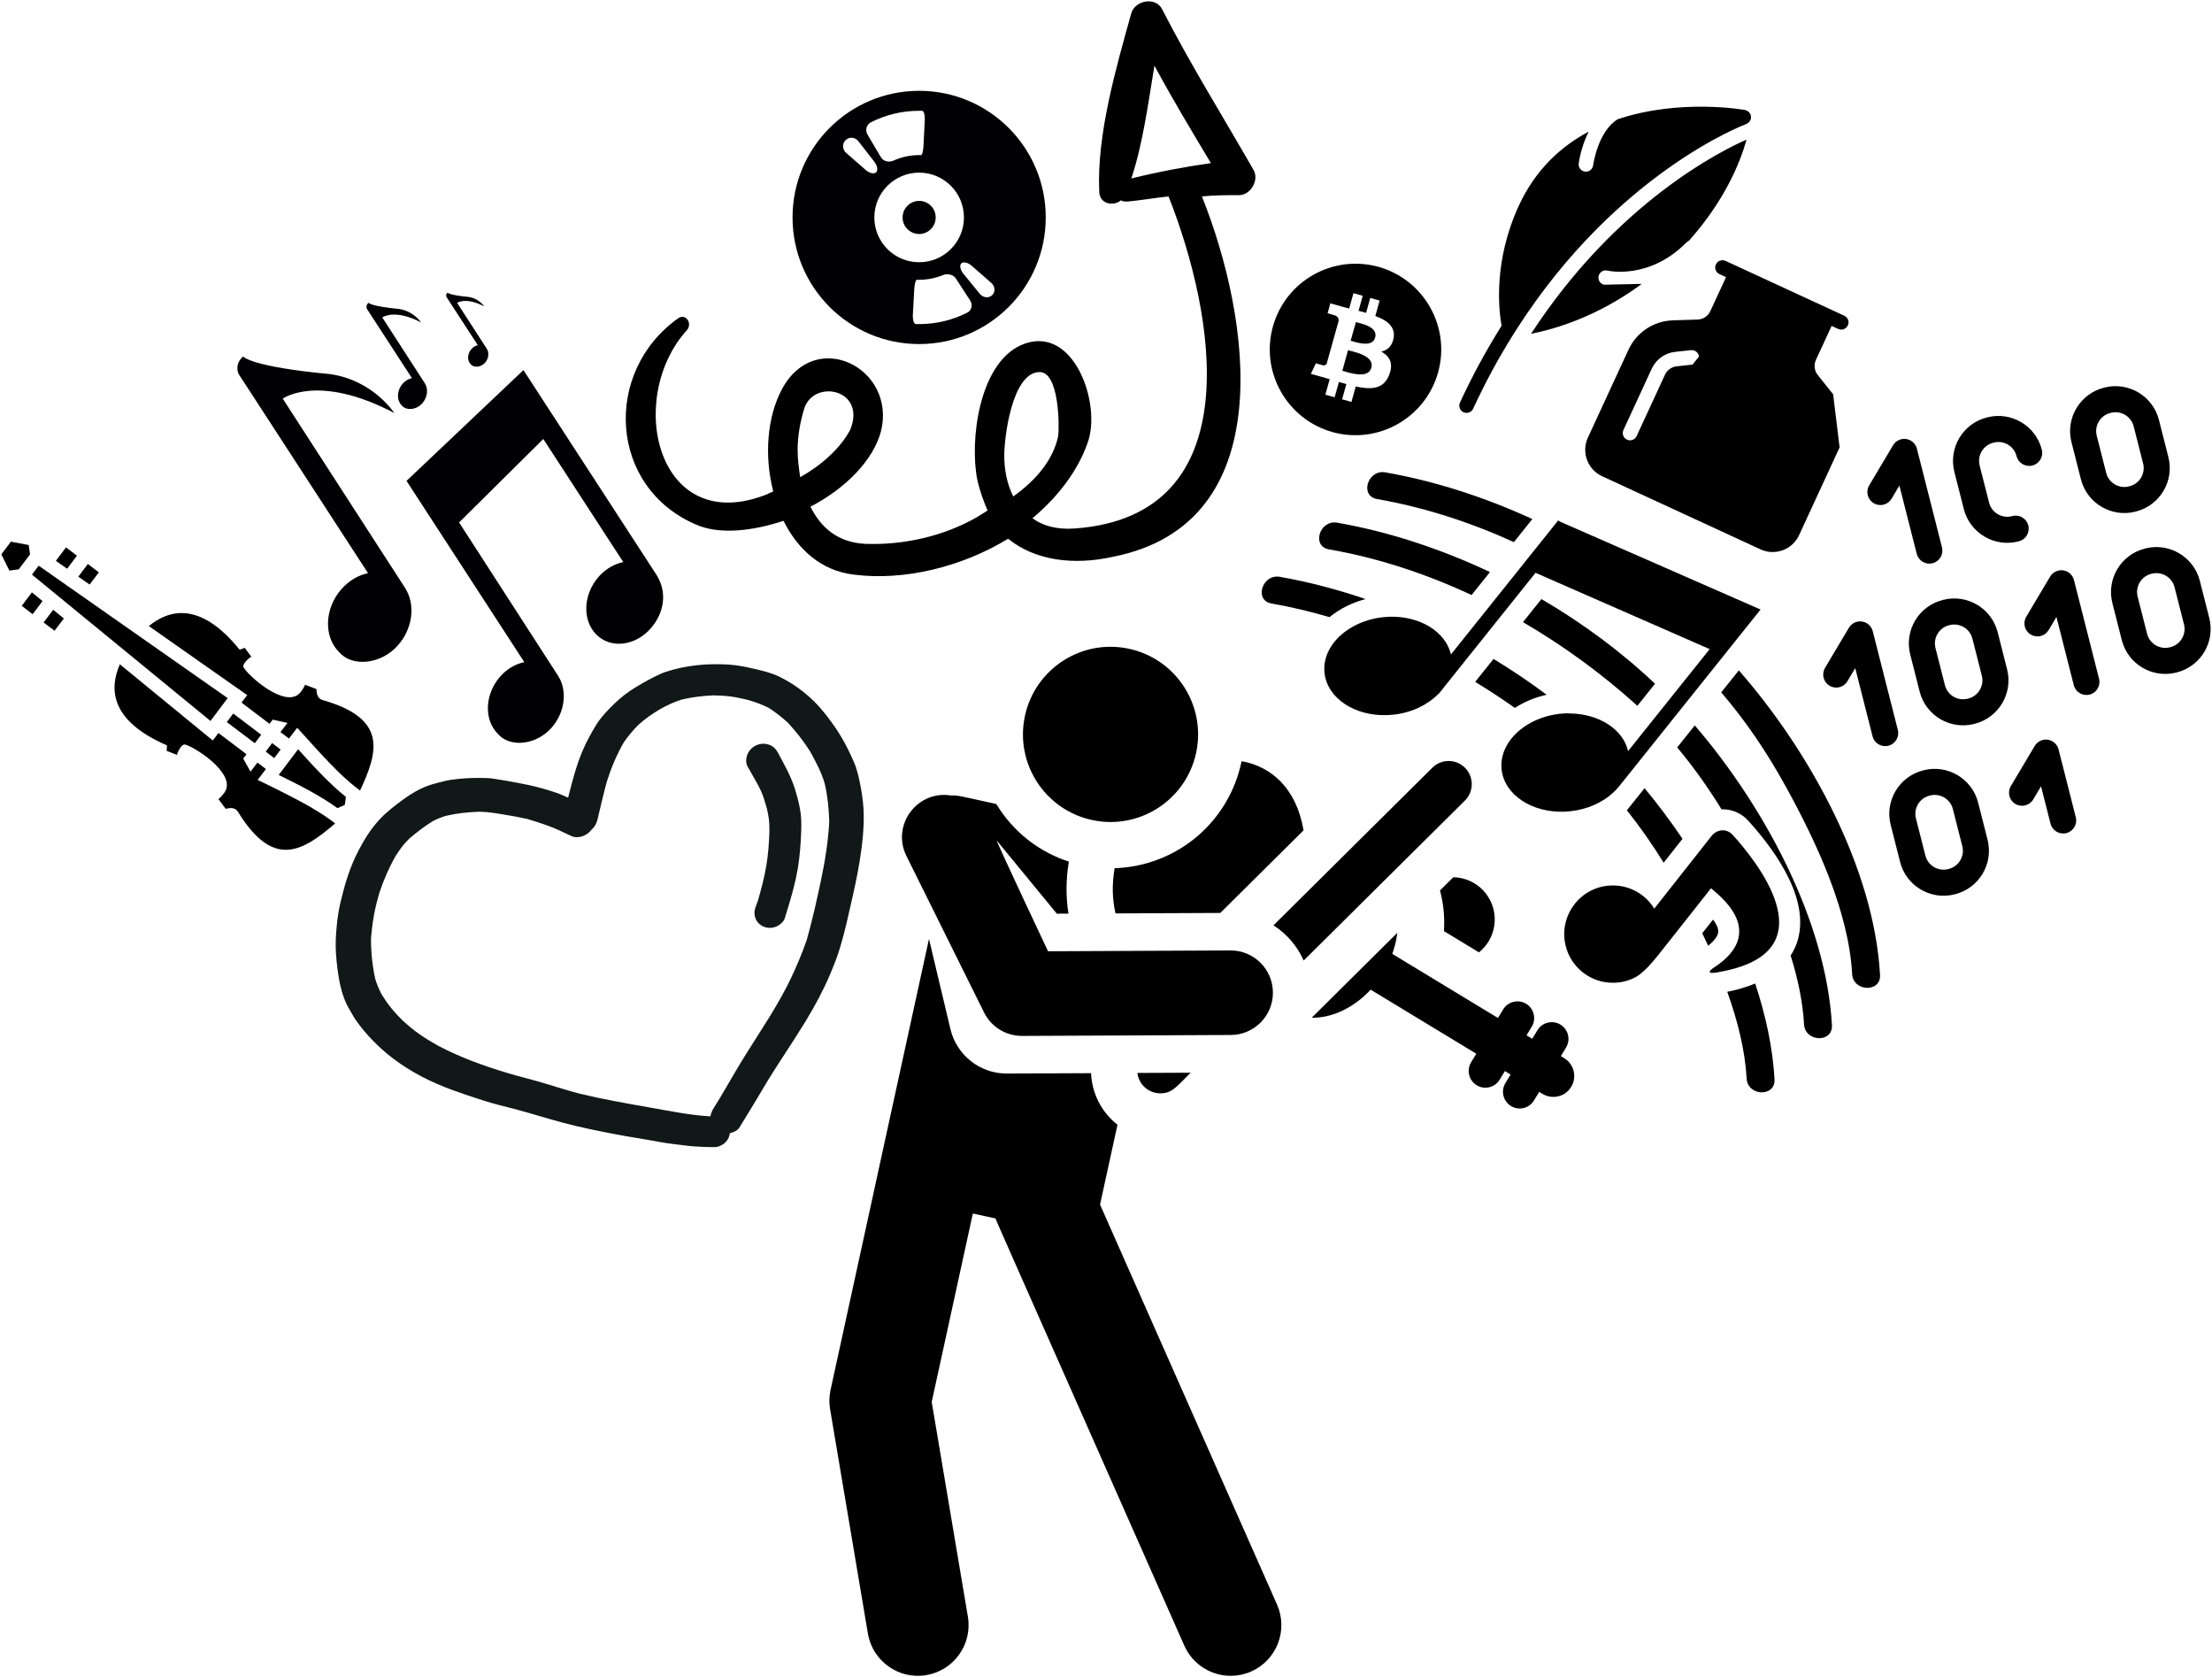
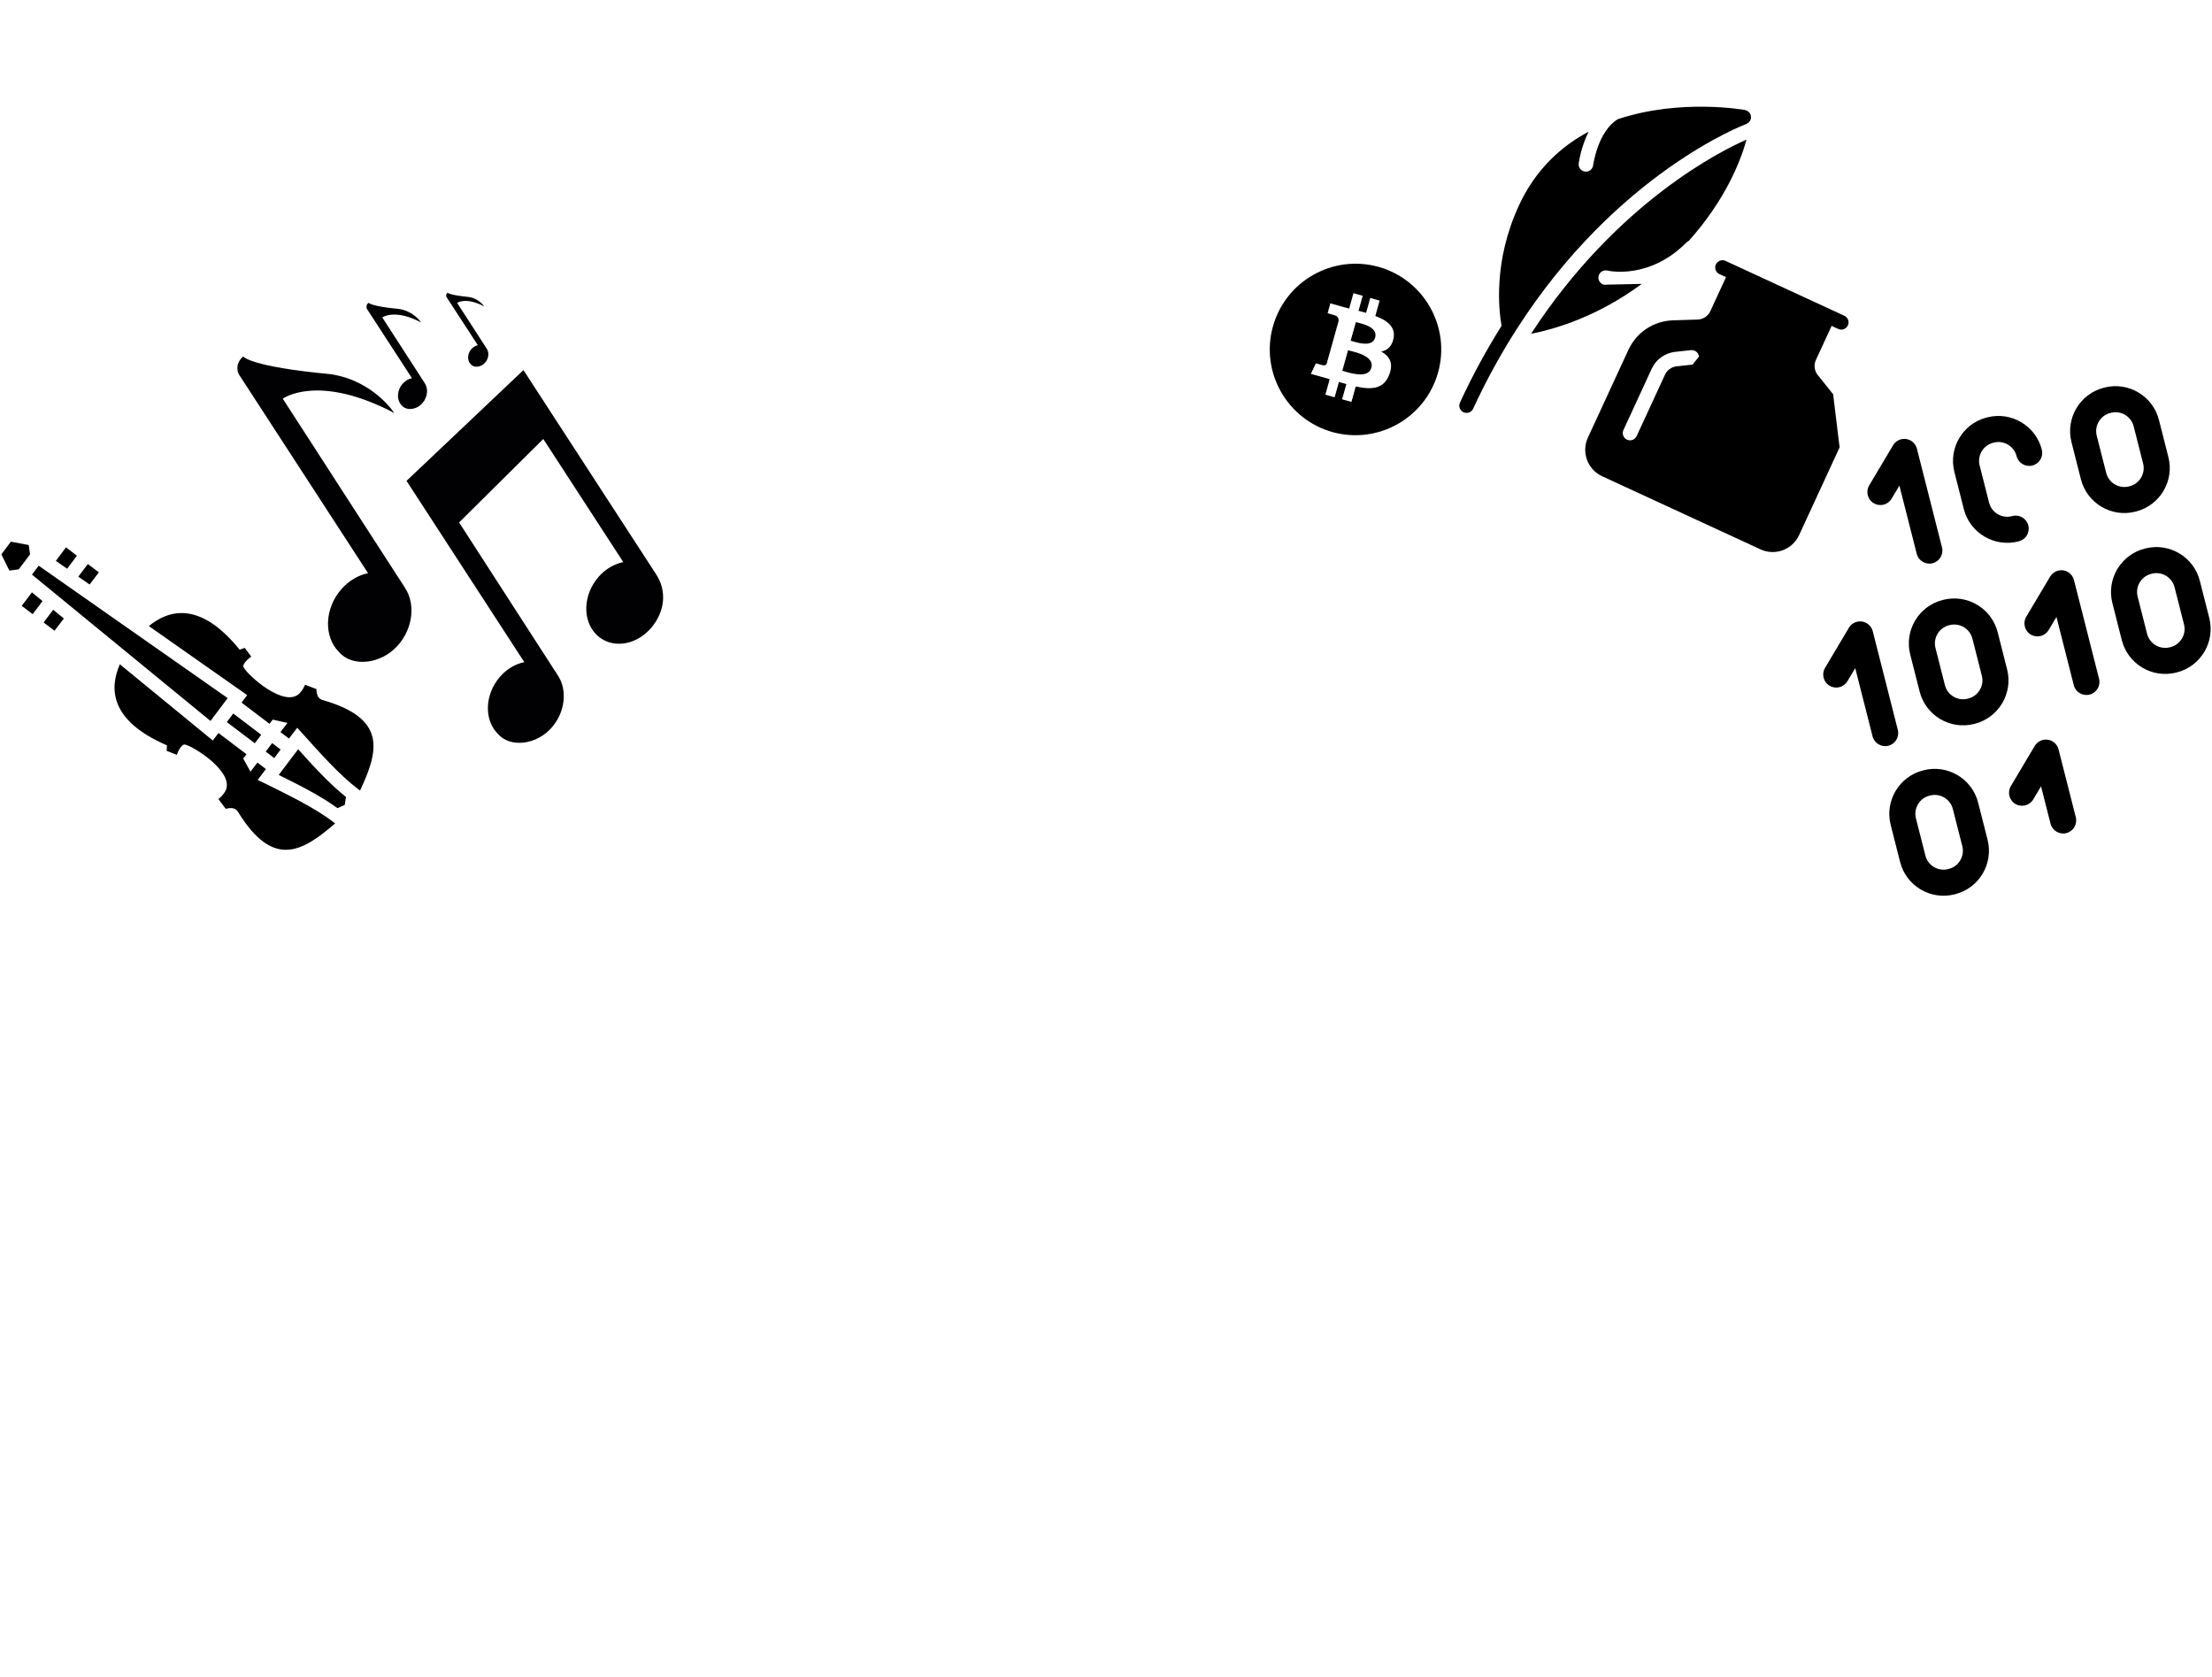
<svg xmlns="http://www.w3.org/2000/svg" viewBox="0 0 1651.13 1251.69" data-guides="{&quot;vertical&quot;:[],&quot;horizontal&quot;:[]}">
  <defs />
  <path fill="rgb(0, 0, 0)" stroke="none" fill-opacity="1" stroke-width="1" stroke-opacity="1" title="Path 1" d="M1476.559 598.988C1478.909 608.233 1481.259 617.477 1483.609 626.722C1488.149 644.579 1477.303 662.803 1459.433 667.345C1459.278 667.385 1459.124 667.424 1458.969 667.463C1441.099 672.006 1422.867 661.174 1418.328 643.316C1415.978 634.072 1413.628 624.827 1411.278 615.582C1406.739 597.725 1417.584 579.502 1435.454 574.959C1435.609 574.92 1435.764 574.88 1435.918 574.841C1453.79 570.298 1472.021 581.131 1476.559 598.988ZM1457.701 603.782C1455.803 596.316 1448.181 591.788 1440.71 593.687C1440.555 593.726 1440.401 593.765 1440.246 593.805C1432.775 595.704 1428.241 603.322 1430.139 610.788C1432.489 620.033 1434.839 629.278 1437.189 638.523C1439.087 645.989 1446.709 650.517 1454.18 648.618C1454.334 648.579 1454.489 648.539 1454.644 648.5C1462.115 646.601 1466.649 638.983 1464.751 631.517C1462.401 622.272 1460.051 613.027 1457.701 603.782ZM1611.52 313.382C1613.87 322.626 1616.22 331.871 1618.57 341.115C1623.109 358.973 1612.264 377.196 1594.393 381.739C1594.239 381.778 1594.084 381.818 1593.929 381.857C1576.059 386.4 1557.828 375.567 1553.288 357.71C1550.938 348.465 1548.588 339.221 1546.238 329.976C1541.699 312.119 1552.544 293.895 1570.415 289.353C1570.569 289.313 1570.724 289.274 1570.879 289.235C1588.749 284.692 1606.98 295.524 1611.52 313.382ZM1592.66 318.176C1590.762 310.71 1583.14 306.182 1575.669 308.081C1575.515 308.12 1575.36 308.159 1575.205 308.199C1567.734 310.098 1563.2 317.716 1565.098 325.182C1567.448 334.427 1569.798 343.672 1572.149 352.917C1574.046 360.383 1581.668 364.911 1589.139 363.012C1589.294 362.973 1589.448 362.933 1589.603 362.894C1597.074 360.995 1601.608 353.377 1599.71 345.911C1597.36 336.666 1595.01 327.421 1592.66 318.176ZM1524.11 335.601C1525.432 340.805 1522.283 346.098 1517.075 347.421C1511.867 348.745 1506.573 345.599 1505.25 340.395C1503.352 332.93 1495.73 328.401 1488.259 330.3C1488.105 330.34 1487.95 330.379 1487.795 330.418C1480.324 332.317 1475.79 339.936 1477.688 347.401C1480.038 356.646 1482.388 365.891 1484.738 375.135C1486.636 382.601 1494.258 387.13 1501.729 385.231C1501.883 385.191 1502.038 385.152 1502.193 385.113C1507.4 383.789 1512.695 386.935 1514.018 392.139C1515.341 397.343 1512.191 402.635 1506.983 403.959C1506.829 403.998 1506.674 404.037 1506.519 404.077C1488.649 408.619 1470.418 397.787 1465.878 379.93C1463.528 370.685 1461.178 361.44 1458.828 352.196C1454.289 334.338 1465.134 316.115 1483.005 311.572C1483.159 311.533 1483.314 311.494 1483.469 311.454C1501.34 306.911 1519.572 317.743 1524.11 335.601ZM1642.042 433.455C1644.392 442.7 1646.742 451.945 1649.092 461.189C1653.632 479.047 1642.786 497.27 1624.916 501.813C1624.761 501.852 1624.607 501.891 1624.452 501.931C1606.582 506.473 1588.351 495.641 1583.811 477.784C1581.461 468.539 1579.111 459.295 1576.761 450.05C1572.222 432.192 1583.067 413.969 1600.938 409.426C1601.092 409.387 1601.247 409.348 1601.401 409.308C1619.272 404.766 1637.503 415.599 1642.042 433.455ZM1623.183 438.251C1621.285 430.785 1613.663 426.257 1606.192 428.156C1606.038 428.195 1605.883 428.234 1605.728 428.274C1598.257 430.173 1593.724 437.791 1595.621 445.257C1597.971 454.502 1600.321 463.746 1602.671 472.991C1604.569 480.457 1612.191 484.985 1619.662 483.086C1619.816 483.046 1619.971 483.007 1620.126 482.968C1627.597 481.069 1632.131 473.45 1630.233 465.985C1627.883 456.74 1625.533 447.495 1623.183 438.251ZM1474.017 540.173C1473.862 540.212 1473.707 540.251 1473.553 540.291C1455.683 544.833 1437.451 534.001 1432.912 516.144C1430.562 506.899 1428.212 497.654 1425.862 488.41C1421.323 470.552 1432.168 452.329 1450.038 447.786C1450.193 447.747 1450.348 447.708 1450.502 447.668C1468.372 443.126 1486.604 453.958 1491.143 471.815C1493.493 481.06 1495.843 490.305 1498.193 499.549C1502.733 517.407 1491.887 535.63 1474.017 540.173ZM1472.283 476.609C1470.386 469.144 1462.764 464.615 1455.293 466.514C1455.138 466.554 1454.984 466.593 1454.829 466.632C1447.358 468.531 1442.824 476.15 1444.722 483.616C1447.072 492.86 1449.422 502.105 1451.772 511.35C1453.669 518.815 1461.291 523.344 1468.762 521.444C1468.917 521.405 1469.072 521.366 1469.226 521.327C1476.697 519.428 1481.231 511.809 1479.333 504.343C1476.983 495.099 1474.633 485.854 1472.283 476.609ZM1536.592 559.282C1540.882 576.161 1545.173 593.04 1549.464 609.919C1550.787 615.123 1547.637 620.415 1542.429 621.739C1537.221 623.063 1531.927 619.917 1530.604 614.713C1528.241 605.417 1525.878 596.121 1523.515 586.824C1521.576 590.082 1519.637 593.34 1517.699 596.597C1514.953 601.213 1508.982 602.731 1504.363 599.987C1499.746 597.245 1498.229 591.278 1500.976 586.662C1506.918 576.678 1512.859 566.694 1518.801 556.711C1520.813 553.33 1524.665 551.494 1528.557 552.056C1532.453 552.619 1535.623 555.47 1536.592 559.282ZM1548.098 432.89C1554.339 457.443 1560.58 481.997 1566.822 506.55C1568.145 511.754 1564.995 517.046 1559.787 518.37C1554.58 519.694 1549.285 516.548 1547.962 511.344C1543.648 494.374 1539.334 477.403 1535.021 460.433C1533.082 463.691 1531.143 466.948 1529.204 470.206C1526.458 474.822 1520.487 476.339 1515.869 473.596C1511.251 470.853 1509.735 464.886 1512.482 460.27C1518.423 450.287 1524.365 440.303 1530.306 430.32C1532.318 426.939 1536.171 425.102 1540.063 425.664C1543.958 426.227 1547.129 429.079 1548.098 432.89ZM1398.636 375.564C1394.018 372.821 1392.501 366.854 1395.248 362.238C1401.19 352.255 1407.131 342.271 1413.073 332.288C1415.085 328.907 1418.937 327.07 1422.83 327.632C1426.725 328.195 1429.895 331.046 1430.864 334.858C1437.105 359.411 1443.347 383.965 1449.588 408.518C1450.911 413.722 1447.761 419.014 1442.554 420.338C1437.346 421.662 1432.051 418.516 1430.728 413.312C1426.415 396.342 1422.101 379.371 1417.787 362.401C1415.848 365.659 1413.909 368.916 1411.971 372.174C1409.225 376.79 1403.254 378.308 1398.636 375.564ZM1384.82 498.614C1382.881 501.872 1380.943 505.129 1379.004 508.387C1376.258 513.003 1370.287 514.52 1365.669 511.777C1361.051 509.034 1359.534 503.067 1362.281 498.451C1368.223 488.467 1374.165 478.484 1380.106 468.5C1382.118 465.12 1385.97 463.283 1389.863 463.845C1393.758 464.408 1396.928 467.259 1397.897 471.071C1404.139 495.624 1410.38 520.178 1416.621 544.731C1417.944 549.935 1414.795 555.227 1409.587 556.551C1404.379 557.875 1399.084 554.729 1397.762 549.525C1393.448 532.554 1389.134 515.584 1384.82 498.614Z" id="tSvg76c5feaea4" style="" />
  <path fill="#000000" stroke="none" fill-opacity="1" stroke-width="1" stroke-opacity="1" id="tSvg1435c01a13a" title="Path 10" d="M1023.629 274.506C1021.232 283.168 1006.735 278.047 1001.972 276.716C1003.392 271.604 1004.811 266.492 1006.231 261.38C1010.994 262.711 1026.116 265.446 1023.629 274.506ZM1012.084 240.402C1010.784 245.037 1009.484 249.672 1008.184 254.307C1012.154 255.376 1024.271 259.791 1026.486 251.925C1028.71 243.739 1016.054 241.472 1012.084 240.402ZM1073.447 277.95C1063.958 311.959 1028.698 331.892 994.642 322.474C960.667 312.977 940.676 277.682 950.164 243.673C959.655 209.584 994.912 189.731 1028.969 199.149C1062.944 208.646 1082.935 243.941 1073.447 277.95ZM990.531 270.959C990.188 271.83 989.273 273.086 987.288 272.551C986.969 272.543 982.208 271.131 982.208 271.131C980.963 273.766 979.718 276.401 978.472 279.036C981.489 279.865 984.506 280.695 987.523 281.525C989.268 282.053 990.856 282.497 992.521 283.023C991.456 286.864 990.391 290.704 989.326 294.545C991.628 295.195 993.93 295.845 996.232 296.495C997.296 292.681 998.36 288.867 999.424 285.053C1001.327 285.666 1003.155 286.116 1004.98 286.646C1003.916 290.434 1002.853 294.221 1001.79 298.009C1004.118 298.659 1006.447 299.31 1008.775 299.961C1009.84 296.12 1010.905 292.28 1011.97 288.439C1023.898 291.007 1032.953 290.374 1037.007 279.596C1040.283 270.958 1037.224 265.83 1030.999 262.377C1035.584 261.462 1039.104 258.515 1040.234 252.301C1041.744 243.856 1035.397 239.038 1026.606 235.835C1027.671 231.994 1028.736 228.154 1029.801 224.313C1027.472 223.662 1025.144 223.011 1022.815 222.361C1021.781 226.069 1020.746 229.777 1019.712 233.485C1017.886 232.955 1015.979 232.502 1014.074 231.97C1015.109 228.235 1016.145 224.5 1017.18 220.765C1014.878 220.115 1012.576 219.465 1010.274 218.815C1009.21 222.629 1008.146 226.443 1007.082 230.257C1005.572 229.896 1004.064 229.454 1002.634 229.095C999.433 228.18 996.232 227.265 993.031 226.35C992.35 228.84 991.668 231.33 990.987 233.82C990.987 233.82 996.07 235.16 996.067 235.24C998.845 236.037 999.274 237.89 999.233 239.41C996.307 249.872 993.381 260.334 990.456 270.796C990.481 270.85 990.506 270.904 990.531 270.959Z" style="" />
  <path fill="rgb(0, 0, 0)" stroke="none" fill-opacity="1" stroke-width="1" stroke-opacity="1" fill-rule="evenodd" id="tSvge67bc4b8a9" title="Path 15" d="M1306.334 90.072C1306.164 90.376 1305.961 90.635 1305.733 90.895C1305.508 91.162 1305.286 91.411 1305.004 91.634C1304.719 91.861 1304.416 92.026 1304.089 92.192C1303.886 92.295 1303.735 92.465 1303.512 92.547C1302.41 92.941 1207.078 128.73 1132.231 245.452C1131.086 247.258 1129.941 249.065 1128.796 250.872C1118.55 267.332 1108.721 285.306 1099.629 305.001C1098.373 307.721 1095.147 308.91 1092.427 307.654C1089.703 306.397 1088.52 303.172 1089.776 300.452C1099.465 279.467 1109.96 260.449 1120.839 243.151C1118.716 231.322 1114.588 194.931 1133.768 153.388C1146.123 126.627 1165.055 109.335 1185.835 98.252C1180.079 109.684 1178.52 121.164 1178.417 121.996C1178.106 124.404 1179.431 126.648 1181.524 127.615C1182.012 127.84 1182.549 127.998 1183.112 128.072C1186.083 128.446 1188.805 126.343 1189.184 123.374C1189.216 123.096 1192.613 98.082 1207.556 88.978C1254.162 73.386 1301.909 81.962 1302.683 82.11C1302.893 82.147 1303.06 82.278 1303.261 82.347C1303.629 82.457 1303.977 82.582 1304.309 82.771C1304.612 82.941 1304.864 83.147 1305.123 83.362C1305.39 83.587 1305.637 83.815 1305.857 84.09C1306.092 84.383 1306.265 84.708 1306.433 85.043C1306.534 85.239 1306.694 85.384 1306.768 85.598C1306.808 85.706 1306.785 85.821 1306.815 85.936C1306.921 86.29 1306.951 86.651 1306.98 87.029C1307.006 87.388 1307.038 87.731 1306.996 88.082C1306.98 88.207 1307.023 88.322 1306.997 88.442C1306.956 88.674 1306.818 88.843 1306.747 89.061C1306.747 89.061 1306.334 90.072 1306.334 90.072ZM1225.483 211.877C1192.61 236.207 1160.999 245.559 1142.847 249.11C1207.113 150.35 1286.25 111.776 1303.708 104.199C1298.929 121.27 1287.475 149.703 1260.558 179.801C1259.947 180.062 1259.363 180.433 1258.862 180.936C1231.26 208.788 1201.158 202.237 1199.818 201.929C1196.905 201.236 1193.982 203.036 1193.285 205.943C1192.673 208.499 1193.981 211.076 1196.282 212.138C1196.597 212.284 1196.941 212.407 1197.293 212.485C1197.293 212.485 1225.483 211.877 1225.483 211.877ZM1268.197 266.125C1267.874 263.149 1265.2 260.993 1262.219 261.315C1258.255 261.744 1254.292 262.174 1250.329 262.604C1242.796 263.424 1236.144 268.202 1232.964 275.09C1225.911 290.367 1218.858 305.643 1211.805 320.92C1210.547 323.645 1211.732 326.864 1214.457 328.122C1217.176 329.377 1220.4 328.193 1221.658 325.469C1228.71 310.192 1235.763 294.916 1242.816 279.639C1244.406 276.195 1247.734 273.803 1251.496 273.394C1255.46 272.965 1259.423 272.535 1263.387 272.105C1263.387 272.105 1268.197 266.125 1268.197 266.125ZM1373.153 333.889C1363.074 355.721 1352.995 377.552 1342.915 399.384C1337.897 410.254 1324.978 415.013 1314.111 409.996C1274.701 391.801 1235.291 373.607 1195.881 355.412C1185.014 350.395 1180.257 337.475 1185.275 326.605C1195.355 304.773 1205.434 282.941 1215.513 261.11C1221.583 247.963 1234.339 239.518 1248.814 239.064C1254.928 238.872 1261.043 238.68 1267.157 238.488C1271.293 238.359 1274.94 235.948 1276.676 232.189C1280.578 223.737 1284.48 215.284 1288.382 206.832C1286.74 206.074 1285.098 205.316 1283.456 204.558C1280.732 203.3 1279.546 200.081 1280.805 197.356C1282.06 194.636 1285.282 193.445 1288.006 194.703C1317.563 208.349 1347.121 221.995 1376.678 235.641C1379.397 236.897 1380.585 240.123 1379.33 242.843C1378.072 245.568 1374.848 246.752 1372.128 245.496C1370.486 244.738 1368.844 243.98 1367.202 243.222C1363.3 251.674 1359.398 260.126 1355.496 268.578C1353.76 272.338 1354.285 276.675 1356.869 279.906C1360.689 284.685 1364.509 289.463 1368.329 294.242C1368.329 294.242 1373.153 333.889 1373.153 333.889Z" style="" />
-   <path fill="rgb(17, 25, 24)" stroke="none" fill-opacity="1" stroke-width="4" stroke-opacity="1" class="sketchy_een" id="tSvg1197dff7dc8" title="Path 19" d="M357.433 605.808C357.226 605.815 357.027 605.804 356.82 605.811C356.816 605.813 356.811 605.814 356.806 605.816C357.019 605.822 357.226 605.815 357.433 605.808ZM603.129 759.232C602.616 760.075 602.09 760.924 601.577 761.768C601.529 761.849 601.482 761.931 601.434 762.012C602.008 761.081 602.555 760.162 603.129 759.232ZM638.913 572.624C639.93 575.83 640.816 579.074 641.492 582.356C642.232 585.876 642.89 589.352 643.415 592.898C644.473 599.692 644.923 606.702 644.696 613.634C643.913 638.94 637.683 663.651 632.037 688.404C630.662 694.426 629.031 700.413 627.287 706.4C625.266 713.413 622.546 720.216 619.69 726.966C614.578 738.999 608.42 750.53 601.577 761.768C601.087 762.587 600.583 763.411 600.073 764.222C591.445 778.215 582.14 791.818 573.492 805.804C566.387 817.706 559.326 829.636 551.978 841.42C550.55 843.705 547.464 845.133 544.714 845.76C544.693 845.907 544.761 846.034 544.735 846.169C544.29 849.12 542.602 851.835 540.156 853.683C538.43 854.96 536.462 855.762 534.336 856.057C531.582 856.081 528.851 856.081 526.124 855.971C520.817 855.798 515.617 855.49 510.404 854.753C504.551 853.953 498.665 853.429 492.858 852.347C481.176 850.133 469.385 848.443 457.7 846.183C444.952 843.692 432.229 841.145 419.717 837.768C407.638 834.54 395.777 830.697 383.663 827.545C376.096 825.633 368.546 823.761 361.126 821.418C353.514 818.999 345.9 816.457 338.395 813.746C322.316 808.003 306.772 800.122 293.333 789.914C282.663 781.78 273.18 772.078 265.524 761.229C264.465 759.742 263.625 758.12 262.695 756.55C260.794 753.395 258.897 750.13 257.507 746.721C255.528 741.788 254.101 736.506 253.176 731.267C252.032 724.895 251.275 718.52 250.811 712.071C250.305 705.083 250.648 697.919 251.371 690.894C251.952 684.948 252.818 678.948 254.224 673.083C257.335 660.025 261.189 647.004 267.525 634.921C271.863 626.576 276.865 618.472 283.379 611.499C288.71 605.828 294.879 601.1 301.182 596.503C305.017 593.702 309.187 591.088 313.453 588.947C314.643 588.338 315.86 587.795 317.093 587.292C320.626 585.851 324.311 584.782 328.022 583.856C331.017 583.115 333.995 582.334 337.039 581.912C344.098 580.952 351.144 580.477 358.235 580.587C361.275 580.632 364.357 580.582 367.356 580.999C370.525 581.439 373.674 581.95 376.826 582.506C382.973 583.589 389.1 584.664 395.183 585.99C402.267 587.51 409.173 589.583 415.983 591.897C418.764 592.851 421.37 594.171 424.07 595.283C427.12 583.224 430.199 570.999 435.213 559.517C437.968 553.195 441.147 547.319 444.763 541.404C448.514 535.264 453.538 530.028 458.734 525.016C463.607 520.321 469.017 516.15 474.882 512.66C478.404 510.558 481.944 508.419 485.624 506.546C488.498 505.112 491.408 503.569 494.401 502.349C495.246 502.004 496.116 501.68 496.983 501.389C512.071 496.459 527.854 495.019 543.494 495.96C549.674 496.333 555.731 497.437 561.734 498.842C568.672 500.438 575.915 502.11 582.284 505.284C594.817 511.529 605.893 520.381 614.619 531.118C618.532 535.959 622.223 540.89 625.592 546.138C629.293 551.885 632.65 558.175 635.452 564.412C636.635 567.117 638.018 569.833 638.913 572.624ZM604.726 560.836C599.871 553.13 594.29 546.061 588.095 539.351C583.593 535.245 578.861 531.528 573.711 528.212C568.681 525.746 563.53 523.854 558.067 522.307C553.95 521.325 549.813 520.413 545.598 519.826C541.289 519.247 536.939 519.041 532.571 518.95C524.609 519.241 516.702 520.299 508.902 522.057C503.258 523.832 498.076 526.301 492.921 529.115C490.028 530.898 487.116 532.674 484.337 534.658C481.583 536.663 478.972 538.779 476.428 541.023C472.439 545.11 468.821 549.355 465.599 554.057C460.322 563.311 456.269 572.947 453.067 583.01C450.434 592.484 448.256 602.083 445.987 611.657C445.293 614.632 443.918 617.127 441.581 619.163C438.084 623.745 431.561 626.374 426.181 623.803C420.441 621.1 414.721 618.249 408.719 616.132C403.788 614.384 398.887 612.746 393.856 611.27C388.361 609.999 382.841 608.986 377.242 608.097C370.985 607.059 364.756 605.932 358.353 605.805C358.146 605.812 357.952 605.813 357.74 605.807C357.999 605.809 358.254 605.799 358.513 605.801C358.513 605.801 358.513 605.801 358.513 605.801C358.48 605.799 358.447 605.797 358.414 605.795C358.508 605.788 358.593 605.799 358.687 605.792C358.626 605.801 358.574 605.792 358.508 605.788C358.574 605.792 358.635 605.783 358.701 605.786C358.635 605.783 358.555 605.784 358.494 605.793C357.754 605.801 357.027 605.804 356.287 605.812C356.447 605.808 356.627 605.812 356.787 605.809C356.74 605.812 356.688 605.803 356.641 605.807C356.688 605.803 356.754 605.807 356.801 605.803C357.047 605.811 357.287 605.806 357.533 605.814C349.151 606.107 341.044 606.952 332.87 608.862C329.478 609.936 326.222 611.186 323.058 612.817C316.885 616.665 311.125 621.087 305.587 625.774C303.529 627.821 301.563 629.937 299.823 632.287C298.27 634.343 296.829 636.478 295.413 638.634C290.314 647.567 286.276 656.888 283.089 666.588C281.599 671.93 280.153 677.301 279.181 682.726C278.132 688.553 277.425 694.349 276.944 700.224C276.869 710.543 277.923 720.696 280.14 730.73C281.348 734.724 282.94 738.469 284.897 742.158C287.108 745.759 289.452 749.166 292.149 752.491C294.72 755.667 297.586 758.613 300.461 761.541C304.569 765.235 308.747 768.822 313.318 771.987C317.713 775.037 322.285 777.768 326.96 780.395C343.551 789.178 361.565 795.664 379.663 801.049C388.541 803.679 397.553 805.806 406.42 808.487C415.017 811.062 423.551 813.801 432.228 816.096C449.518 820.293 467.075 823.361 484.648 826.468C499.754 829.112 514.877 832.274 530.29 833.137C530.645 831.074 531.38 829.15 532.592 827.17C534.13 824.64 535.723 822.165 537.244 819.673C537.809 818.761 538.356 817.842 538.921 816.931C538.364 817.823 537.807 818.716 537.283 819.61C543.419 809.295 549.308 798.848 555.625 788.66C561.775 778.772 568.11 769.025 574.26 759.138C574.257 759.144 574.254 759.15 574.251 759.156C574.738 758.37 575.212 757.589 575.694 756.789C575.559 757.014 575.425 757.239 575.29 757.464C575.486 757.152 575.663 756.832 575.859 756.52C576.229 755.921 576.598 755.322 576.968 754.722C576.733 755.096 576.498 755.471 576.276 755.84C581.261 747.495 586.088 739.121 590.253 730.352C594.736 720.896 598.811 711.313 602.202 701.436C606.311 686.903 609.611 672.128 612.728 657.381C615.831 642.717 618.221 627.972 618.979 613.105C618.74 603.486 617.709 593.942 615.561 584.591C613.081 576.211 608.944 568.445 604.726 560.836ZM575.862 756.488C575.996 756.263 576.145 756.033 576.274 755.794C576.078 756.106 575.887 756.432 575.697 756.757C575.758 756.67 575.801 756.575 575.862 756.488ZM574.446 555.932C571.459 554.752 568.007 554.767 564.931 556.021C561.883 557.265 559.404 559.668 558.095 562.6C556.887 565.305 556.456 569.163 557.897 571.824C559.202 574.232 560.554 576.636 561.97 578.998C561.907 578.884 561.831 578.776 561.769 578.662C561.597 578.361 561.431 578.073 561.246 577.777C561.412 578.065 561.578 578.353 561.744 578.641C561.616 578.446 561.496 578.232 561.382 578.031C561.681 578.528 561.972 579.043 562.272 579.54C562.65 580.19 563.015 580.846 563.412 581.504C562.879 580.592 562.34 579.667 561.82 578.75C564.054 582.604 566.25 586.443 568.099 590.501C569.972 594.579 571.185 599.02 572.405 603.319C573.004 605.86 573.549 608.423 573.874 611.044C574.288 614.279 574.351 617.564 574.306 620.862C574.03 629.221 573.437 637.555 572.054 645.855C570.572 654.783 568.249 663.513 565.709 672.223C565.221 673.721 564.7 675.218 564.107 676.697C561.687 682.573 564.149 689.243 570.204 691.648C573.064 692.756 576.361 692.758 579.271 691.571C581.904 690.497 584.918 688.061 585.806 685.285C586.592 682.814 587.332 680.347 588.071 677.879C591.043 668.049 593.812 658.272 595.516 648.185C597.071 638.841 597.749 629.327 598.062 619.87C598.232 614.541 598.178 609.256 597.201 604.007C596.229 598.571 594.791 593.262 593.126 588.031C590.203 578.919 585.489 570.769 581.046 562.369C579.48 559.48 577.691 557.193 574.446 555.932ZM588.844 675.336C588.596 676.195 588.31 677.039 588.062 677.898C588.034 677.987 588.019 678.071 587.986 678.146C588.267 677.211 588.562 676.271 588.844 675.336Z" style="" />
-   <path fill="rgb(0, 0, 0)" stroke="none" fill-opacity="1" stroke-width="1" stroke-opacity="1" title="Path 21" d="M1328.003 688.831C1327.837 701.013 1321.606 711.986 1304.957 719.253C1299.165 721.773 1292.11 723.848 1283.613 725.364C1282.875 725.492 1282.197 725.65 1281.435 725.778C1280.306 725.949 1279.36 726.053 1278.599 726.082C1274.891 726.222 1275.442 724.601 1280.093 721.586C1280.591 721.266 1281.099 720.902 1281.607 720.553C1288.09 716.091 1295.135 709.464 1297.458 700.875C1300.037 691.334 1296.624 679.396 1279.981 665.302C1279.03 664.5 1278.202 663.725 1277.172 662.906C1277.172 662.906 1270.858 670.925 1262.859 681.048C1254.595 691.517 1244.533 704.24 1237.781 712.756C1233.623 717.986 1226.521 726.354 1220.572 729.419C1215.797 731.886 1210.563 733.234 1205.261 733.434C1196.946 733.748 1188.473 731.213 1181.431 725.664C1165.674 713.236 1162.973 690.4 1175.398 674.644C1182.26 665.936 1192.3 661.226 1202.563 660.838C1210.892 660.524 1219.357 663.048 1226.409 668.613C1229.856 671.322 1232.64 674.561 1234.824 678.108C1240.027 671.509 1245.231 664.91 1250.435 658.31C1255.278 652.164 1260.122 646.018 1264.966 639.872C1269.168 634.544 1273.37 629.216 1277.572 623.888C1279.666 621.227 1282.575 619.79 1285.514 619.679C1288.358 619.572 1291.223 620.698 1293.417 623.122C1295.773 625.735 1298.482 628.854 1301.308 632.336C1313.592 647.456 1328.259 669.601 1328.003 688.831ZM1120.869 574.326C1119.25 559.769 1129.067 546.003 1144.572 538.402C1150.448 535.519 1157.112 533.499 1164.328 532.701C1165.86 532.53 1167.384 532.419 1168.902 532.361C1169.982 532.321 1171.02 532.448 1172.087 532.461C1193.534 532.783 1211.493 544.187 1215.271 560.543C1221.374 552.914 1227.477 545.286 1233.58 537.657C1237.931 532.22 1242.283 526.783 1246.634 521.346C1253.158 513.194 1259.681 505.041 1266.205 496.889C1269.526 492.739 1272.848 488.589 1276.169 484.438C1259.404 477.092 1242.639 469.745 1225.874 462.398C1199.31 450.759 1172.747 439.119 1146.183 427.48C1143.04 431.409 1139.897 435.338 1136.754 439.267C1132.16 445.008 1127.567 450.749 1122.974 456.49C1115.699 465.58 1108.424 474.671 1101.149 483.761C1096.58 489.471 1092.01 495.18 1087.441 500.889C1084.245 504.882 1081.05 508.875 1077.855 512.868C1076.966 514.142 1075.978 515.36 1074.913 516.543C1074.482 517.084 1074.05 517.625 1073.618 518.166C1073.572 518.129 1073.526 518.092 1073.479 518.055C1065.595 526.057 1053.835 531.844 1040.197 533.355C1038.658 533.527 1037.128 533.636 1035.614 533.693C1011.334 534.61 990.763 521.168 988.666 502.266C987.073 487.903 996.597 474.315 1011.732 466.657C1017.759 463.611 1024.656 461.471 1032.128 460.64C1033.659 460.472 1035.184 460.36 1036.702 460.303C1059.534 459.441 1079.066 471.281 1083.057 488.423C1085.768 485.034 1088.479 481.644 1091.189 478.255C1098.419 469.22 1105.649 460.185 1112.878 451.151C1117.45 445.437 1122.022 439.723 1126.594 434.008C1132.593 426.513 1138.591 419.017 1144.59 411.522C1149.179 405.787 1153.768 400.052 1158.357 394.317C1159.953 392.325 1161.549 390.332 1163.144 388.339C1163.487 388.615 1163.83 388.89 1164.172 389.165C1214.169 411.073 1264.166 432.981 1314.163 454.888C1305.181 466.112 1296.2 477.336 1287.218 488.56C1287.074 488.74 1286.929 488.919 1286.785 489.098C1282.559 494.383 1278.332 499.667 1274.105 504.952C1267.558 513.132 1261.011 521.313 1254.463 529.494C1250.101 534.943 1245.74 540.393 1241.378 545.842C1233.314 555.921 1225.25 566 1217.186 576.08C1214.647 579.251 1212.108 582.422 1209.569 585.593C1209.563 585.586 1209.558 585.58 1209.552 585.573C1207.89 587.862 1205.881 589.985 1203.67 591.982C1195.866 599.001 1184.94 604.026 1172.39 605.421C1170.851 605.591 1169.321 605.706 1167.807 605.763C1143.53 606.68 1122.957 593.24 1120.869 574.326ZM1114.837 491.76C1128.521 500.067 1141.794 508.972 1154.459 518.501C1145.695 520.442 1137.683 523.832 1130.768 528.318C1121.129 521.52 1111.253 515.019 1101.139 508.888C1105.705 503.179 1110.271 497.47 1114.837 491.76ZM1310.152 734C1318.062 757.931 1323.267 782.052 1324.581 805.495C1325.333 818.912 1304.508 818.194 1303.77 804.889C1302.579 783.74 1297.04 761.731 1289.289 740.196C1297.063 738.644 1304.023 736.573 1310.152 734ZM955.242 430.478C976.606 434.212 998.101 439.872 1019.345 447.09C1009.237 449.728 1000.017 454.334 992.42 460.57C978.155 456.403 963.707 452.946 949.12 450.395C935.931 448.096 942.167 428.207 955.242 430.478ZM1275.059 705.821C1273.605 702.683 1272.129 699.579 1270.633 696.511C1273.473 692.908 1276.233 689.419 1278.709 686.289C1281.325 689.748 1282.688 692.88 1282.58 695.363C1282.435 698.419 1279.637 702.18 1275.059 705.821ZM1221.836 595.398C1223.754 593.005 1225.672 590.612 1227.59 588.219C1237.354 599.998 1246.864 612.676 1255.897 626.01C1251.207 631.959 1246.516 637.908 1241.826 643.857C1233.416 630.26 1224.307 617.161 1214.365 604.719C1216.16 602.482 1217.955 600.245 1219.75 598.008C1220.372 597.266 1220.981 596.514 1221.565 595.737C1221.656 595.624 1221.746 595.511 1221.836 595.398ZM1341.116 704.133C1351.912 673.42 1327.469 637.413 1305.066 612.608C1299.885 606.862 1292.58 603.729 1285.014 603.994C1275.04 587.813 1264.097 572.323 1251.927 557.81C1256.305 552.337 1260.684 546.863 1265.062 541.389C1316.706 601.479 1363.051 687.092 1367.439 765.086C1368.19 778.501 1347.366 777.775 1346.618 764.469C1345.675 747.673 1341.968 730.336 1336.615 713.126C1338.405 710.295 1339.991 707.343 1341.116 704.133ZM998.086 390.075C1036.456 396.773 1075.244 409.521 1112.17 426.92C1107.592 432.64 1103.014 438.362 1098.437 444.083C1064.428 428.17 1028.617 416.389 991.964 409.984C978.781 407.679 985.012 387.795 998.086 390.075ZM1220.926 525.587C1195.311 502.599 1167.006 481.875 1136.831 464.288C1141.419 458.555 1146.007 452.822 1150.595 447.089C1181.476 465.114 1210.23 486.466 1235.387 510.276C1230.987 515.774 1226.588 521.272 1222.189 526.77C1221.755 526.375 1221.362 525.967 1220.926 525.587ZM1382.525 726.92C1379.89 679.874 1355.826 628.586 1333.412 587.782C1319.499 562.455 1303.539 538.467 1284.785 516.731C1289.166 511.258 1293.547 505.785 1297.928 500.313C1350.771 560.543 1398.878 648.002 1403.345 727.53C1404.095 740.94 1383.27 740.219 1382.525 726.92ZM1027.87 372.43C1014.688 370.123 1020.929 350.241 1033.992 352.521C1070.882 358.968 1108.165 370.993 1143.813 387.371C1139.222 393.108 1134.631 398.846 1130.04 404.584C1097.312 389.674 1062.988 378.562 1027.87 372.43Z" id="tSvg10c5ac6ec67" style="" />
  <path fill="rgb(1, 0, 2)" stroke="none" fill-opacity="1" stroke-width="1" stroke-opacity="1" id="tSvg3af05b81a" title="Path 33" d="M303.445 358.875C332.537 331.32 361.629 303.764 390.721 276.209C423.758 327.044 456.794 377.879 489.831 428.714C498.034 441.336 496.297 456.804 485.774 468.927C474.152 482.156 456.059 484.31 445.288 473.729C434.511 463.113 435.197 443.791 446.78 430.528C452.027 424.564 458.598 420.824 465.253 419.504C445.347 388.873 425.441 358.243 405.534 327.612C384.585 348.376 363.636 369.14 342.687 389.905C367.332 428.076 391.978 466.247 416.623 504.419C423.589 515.271 421.892 531.519 411.779 543.021C400.34 556.132 380.686 558.121 371.747 547.803C361.106 537.316 361.76 518.211 373.239 505.054C378.401 499.146 384.829 495.479 391.372 494.173C362.063 449.074 332.754 403.975 303.445 358.875ZM302.526 439.026C272.043 391.861 241.559 344.697 211.075 297.533C211.075 297.533 237.124 278.267 294.311 308.221C294.311 308.221 278.553 283.812 246.58 279.232C186.27 273.562 181.534 266.033 181.534 266.033C174.594 271.977 178.069 279.029 178.069 279.029C210.292 328.612 242.515 378.195 274.738 427.778C267.57 429.215 260.494 433.244 254.791 439.759C242.153 454.14 241.465 475.192 253.173 486.735C263 498.046 284.593 495.898 297.175 481.455C308.25 468.797 310.174 451.007 302.502 439.041C302.51 439.036 302.518 439.031 302.526 439.026ZM315.303 300.885C319.154 296.476 319.823 290.286 317.155 286.127C317.159 286.125 317.163 286.122 317.167 286.119C306.56 269.71 295.954 253.3 285.347 236.89C285.347 236.89 294.411 230.194 314.308 240.619C314.308 240.619 308.81 232.131 297.693 230.556C276.708 228.578 275.069 225.95 275.069 225.95C272.652 228.012 273.853 230.472 273.853 230.472C285.066 247.726 296.279 264.979 307.491 282.232C304.999 282.713 302.548 284.109 300.554 286.368C296.14 291.377 295.932 298.702 299.997 302.719C303.424 306.66 310.931 305.906 315.303 300.885ZM362.119 270.636C364.804 267.575 365.252 263.257 363.401 260.355C356.013 248.925 348.625 237.494 341.237 226.064C341.237 226.064 347.549 221.393 361.407 228.651C361.407 228.651 357.578 222.732 349.848 221.627C335.225 220.249 334.074 218.424 334.074 218.424C332.397 219.867 333.235 221.581 333.235 221.581C341.046 233.601 348.857 245.62 356.668 257.639C354.934 257.981 353.216 258.96 351.838 260.543C348.772 264.028 348.605 269.126 351.441 271.918C353.82 274.674 359.059 274.157 362.119 270.636Z" style="" />
-   <path fill="rgb(0, 0, 0)" stroke="none" fill-opacity="1" stroke-width="1" stroke-opacity="1" id="tSvg8d4c1600f1" title="Path 36" d="M935.491 126.501C912.497 86.315 888.545 48.043 867.467 6.9C862.676 -2.668 847.347 0.202 844.473 9.77C832.974 50.913 818.604 100.668 820.519 142.767C820.519 152.335 831.058 154.249 836.806 149.465C837.764 150.422 839.681 150.422 841.598 150.422C852.136 149.465 862.676 147.551 872.257 146.595C906.747 233.665 934.531 384.841 802.315 394.41C788.904 395.366 778.363 392.496 770.7 386.755C788.904 371.446 804.233 352.311 811.896 330.305C822.435 301.6 801.359 240.364 762.076 257.587C730.46 271.939 723.754 329.346 729.5 358.052C731.417 366.663 734.291 374.317 737.165 381.016C734.289 382.931 732.373 383.886 729.5 385.801C704.59 400.154 674.891 406.851 646.147 405.894C625.069 404.938 612.614 393.456 604.949 378.147C630.818 364.753 651.895 343.702 657.644 321.696C669.141 274.812 608.782 244.194 583.871 290.122C572.374 311.171 570.458 340.833 577.165 366.667C576.207 367.623 574.29 367.623 573.332 368.58C490.937 402.069 466.027 297.776 512.973 246.108C516.805 241.324 512.015 233.669 506.266 237.497C449.739 277.683 454.529 363.796 519.679 391.544C536.925 399.198 561.835 396.328 584.829 388.673C595.368 409.723 612.614 425.989 637.524 428.86C674.89 433.644 718.004 423.117 752.495 402.067C772.615 418.333 801.357 422.162 831.058 415.463C956.567 390.586 933.573 237.495 897.166 146.598C906.747 145.641 915.371 145.641 924.95 145.641C933.576 145.636 940.281 134.154 935.491 126.501ZM597.288 356.135C596.33 349.439 595.371 342.742 595.371 336.042C595.371 325.517 597.288 314.992 600.162 305.424C606.869 282.461 647.108 290.115 634.653 320.733C626.988 335.086 612.617 347.524 597.288 356.135ZM749.622 339.871C749.622 326.476 755.372 278.635 775.49 277.678C790.82 276.721 790.82 318.821 789.862 325.519C786.031 343.7 772.616 359.007 756.328 370.491C751.538 360.92 749.622 350.395 749.622 339.871ZM861.718 48.998C875.131 73.875 889.503 97.796 903.874 121.716C883.754 124.586 863.634 128.414 844.474 133.198C853.095 107.364 856.929 77.702 861.718 48.998Z" style="" />
-   <path fill="rgb(1, 0, 2)" stroke="none" fill-opacity="1" stroke-width="1" stroke-opacity="1" cx="5347.199" cy="5707.199" r="3.618" title="Ellipse 1" rx="16.281" ry="16.281" id="tSvg2fc711fe5d" d="M780.588 162.278C780.588 214.469 738.279 256.778 686.088 256.778C633.898 256.778 591.588 214.469 591.588 162.278C591.588 110.088 633.898 67.778 686.088 67.778C738.279 67.778 780.588 110.088 780.588 162.278ZM647.584 100.517C650.881 106.092 654.179 111.668 657.476 117.243C659.395 120.492 663.511 121.417 666.951 119.863C672.788 117.226 679.268 115.757 686.088 115.757C686.573 115.757 687.055 115.764 687.537 115.778C688.336 115.802 689.135 112.786 689.323 109.018C689.644 102.555 689.965 96.091 690.286 89.628C690.474 85.861 689.613 82.746 688.36 82.711C687.605 82.691 686.85 82.681 686.088 82.681C673.119 82.681 660.874 85.782 650.057 91.281C646.693 92.992 645.665 97.269 647.584 100.517ZM653.985 128.604C655.508 127.152 654.969 123.675 652.649 120.7C648.672 115.595 644.693 110.489 640.715 105.384C638.4 102.409 634.106 101.88 631.367 104.476C631.298 104.537 631.237 104.595 631.172 104.657C628.443 107.259 628.737 111.587 631.579 114.07C636.449 118.331 641.32 122.591 646.191 126.851C649.032 129.334 652.458 130.062 653.985 128.604ZM686.088 195.717C704.557 195.717 719.527 180.746 719.527 162.278C719.527 143.81 704.557 128.839 686.088 128.839C667.62 128.839 652.649 143.81 652.649 162.278C652.649 180.746 667.62 195.717 686.088 195.717ZM724.197 224.289C720.666 218.858 717.135 213.427 713.605 207.996C711.548 204.833 707.269 203.891 703.778 205.325C698.323 207.566 692.353 208.802 686.088 208.802C685.542 208.802 684.999 208.792 684.459 208.775C683.558 208.744 682.666 211.743 682.458 215.511C682.105 221.973 681.752 228.435 681.399 234.898C681.194 238.665 682.16 241.794 683.558 241.838C684.398 241.862 685.241 241.876 686.088 241.876C698.993 241.876 711.183 238.805 721.963 233.354C725.331 231.649 726.253 227.448 724.197 224.289ZM739.98 211.173C735.107 206.91 730.234 202.647 725.361 198.385C722.523 195.898 719.104 195.119 717.594 196.51C716.088 197.9 716.696 201.288 719.08 204.212C723.167 209.229 727.255 214.247 731.342 219.264C733.726 222.188 737.958 222.766 740.574 220.306C743.194 217.847 742.822 213.656 739.98 211.173ZM673.731 162.278C673.731 157.863 676.086 153.784 679.909 151.576C688.148 146.82 698.446 152.765 698.446 162.278C698.446 166.693 696.091 170.773 692.267 172.98C684.029 177.737 673.731 171.791 673.731 162.278Z" style="" />
-   <path fill="rgb(0, 0, 0)" stroke="none" fill-opacity="1" stroke-width="1" stroke-opacity="1" id="tSvg10970b92d09" title="Path 38" d="M676.592 638.817C665.206 615.874 684.572 589.52 709.95 593.685C715.21 593.513 715.27 593.827 743.66 600.03C756.64 621.308 775.916 635.892 797.85 643.034C797.789 643.397 797.729 643.757 797.671 644.118C795.671 656.692 795.528 669.238 797.559 681.847C794.659 681.86 791.759 681.872 788.858 681.885C759.99 646.741 749.796 634.329 744.002 627.279C744.117 629.043 782.297 709.937 782.297 709.937C827.692 709.732 873.087 709.528 918.482 709.323C918.529 709.323 918.579 709.323 918.627 709.323C935.981 709.323 950.082 723.352 950.161 740.727C950.239 758.148 936.184 772.334 918.766 772.414C866.821 772.649 814.875 772.883 762.929 773.117C762.884 773.117 762.833 773.117 762.788 773.117C750.814 773.119 739.866 766.334 734.54 755.597C722.55 731.435 688.545 662.906 676.592 638.817ZM1093.476 597.459C1053.359 637.259 1013.242 677.06 973.125 716.861C968.352 706.03 960.449 696.905 950.567 690.607C990.1 651.385 1029.633 612.163 1069.166 572.941C1075.938 566.223 1086.867 566.271 1093.576 573.041C1100.289 579.811 1100.244 590.744 1093.476 597.459ZM849.006 800.75C862.255 800.691 875.504 800.631 888.753 800.571C878.106 811.135 874.856 815.966 866.129 815.966C857.447 815.966 850.048 809.514 849.006 800.75ZM765.091 534.134C771.765 503.555 798.826 482.691 828.882 482.689C833.502 482.689 838.192 483.182 842.891 484.209C878.156 491.914 900.501 526.757 892.799 562.034C885.096 597.318 850.253 619.662 814.999 611.957C779.734 604.252 757.388 569.41 765.091 534.134ZM891.165 626.242C909.062 611.997 921.981 591.553 926.776 568.096C948.614 571.891 967.609 587.95 973.029 619.686C952.316 640.235 931.603 660.785 910.89 681.334C884.821 681.452 858.753 681.57 832.684 681.688C830.207 671.22 829.951 659.693 832.025 647.943C853.427 647.284 874.322 639.65 891.165 626.242ZM1171.782 812.614C1171.726 812.684 1171.683 812.764 1171.628 812.833C1166.622 819.052 1157.887 820.306 1151.407 816.375C1150.578 815.873 1149.748 815.37 1148.919 814.868C1147.627 816.999 1146.335 819.131 1145.043 821.262C1141.468 827.163 1133.792 829.034 1127.905 825.466C1122.014 821.894 1120.133 814.217 1123.703 808.325C1124.995 806.193 1126.286 804.061 1127.578 801.929C1126.156 801.067 1124.734 800.205 1123.312 799.343C1122.02 801.475 1120.728 803.607 1119.437 805.739C1115.867 811.632 1108.196 813.516 1102.3 809.944C1096.357 806.341 1094.584 798.603 1098.096 792.801C1099.388 790.669 1100.68 788.537 1101.972 786.405C1037.499 747.316 1054.812 757.812 1023.112 738.594C1011.746 750.897 995.666 759.799 979.137 759.53C1000.427 738.408 1021.716 717.287 1043.005 696.165C1042.283 702.261 1041.081 706.501 1039.278 711.912C1049.113 717.874 1108.157 753.673 1118.138 759.724C1119.43 757.592 1120.722 755.46 1122.014 753.328C1122.014 753.327 1122.015 753.327 1122.015 753.326C1125.555 747.489 1133.246 745.551 1139.15 749.124C1144.965 752.643 1146.964 760.302 1143.354 766.265C1142.062 768.398 1140.771 770.53 1139.479 772.663C1143.192 774.913 1142.428 774.451 1143.745 775.249C1145.037 773.117 1146.329 770.985 1147.62 768.853C1147.629 768.84 1147.639 768.828 1147.647 768.815C1151.255 762.909 1158.96 761.141 1164.756 764.649C1170.65 768.222 1172.531 775.897 1168.961 781.79C1167.669 783.923 1166.377 786.056 1165.085 788.188C1165.915 788.691 1166.744 789.194 1167.574 789.697C1175.435 794.464 1177.613 805.113 1171.782 812.614ZM953.23 1197.499C961.689 1216.618 953.055 1238.975 933.944 1247.438C914.835 1255.902 892.482 1247.269 884.021 1228.148C734.417 890.092 744.039 912.06 743.149 909.357C737.492 908.121 731.836 906.885 726.178 905.649C726.178 905.649 726.178 905.65 726.178 905.651C715.941 952.535 705.704 999.419 695.466 1046.303C704.467 1099.713 713.469 1153.122 722.47 1206.532C725.943 1227.149 712.052 1246.678 691.442 1250.154C670.729 1253.632 651.295 1239.652 647.833 1219.117C638.427 1163.301 629.02 1107.485 619.614 1051.669C618.812 1046.901 618.928 1042.024 619.96 1037.299C630.717 988.031 641.475 938.763 652.233 889.494C652.228 889.493 652.223 889.492 652.218 889.491C665.955 826.574 679.692 763.658 693.43 700.741C698.77 723.18 704.11 745.619 709.45 768.058C713.981 787.118 731.151 801.284 751.578 801.192C766.748 801.122 754.596 801.178 814.418 800.909C815.051 815.905 822.058 829.897 834.13 839.416C829.794 859.273 825.458 879.131 821.123 898.989C865.159 998.492 909.194 1097.996 953.23 1197.499ZM1084.802 654.703C1094.531 654.895 1104.041 659.538 1110.048 668.125C1119.622 681.812 1116.794 700.436 1103.966 710.754C1095.248 705.468 1086.53 700.182 1077.812 694.896C1078.503 684.365 1077.461 674.122 1074.876 664.55C1078.185 661.268 1081.493 657.985 1084.802 654.703Z" style="" />
  <path fill="#000000" stroke="none" fill-opacity="1" stroke-width="1" stroke-opacity="1" id="tSvg7d7ecd13c2" title="Path 75" d="M1 413.719C2.994 417.752 4.988 421.785 6.982 425.818C9.312 425.516 11.641 425.215 13.97 424.914C16.794 421.193 19.617 417.471 22.441 413.75C22.102 411.419 21.763 409.087 21.424 406.756C16.995 405.923 12.566 405.089 8.137 404.256C5.758 407.411 3.379 410.565 1 413.719M23.862 428.835C68.281 465.238 112.7 501.64 157.118 538.043C161.393 532.362 165.669 526.682 169.944 521.001C122.925 488.064 75.906 455.127 28.887 422.19C27.212 424.405 25.537 426.62 23.862 428.835M16.205 452.133C18.93 454.211 21.656 456.29 24.381 458.368C26.836 455.11 29.29 451.851 31.745 448.593C29.101 446.428 26.458 444.264 23.814 442.099C21.277 445.444 18.741 448.788 16.205 452.133M41.698 418.576C44.502 420.531 47.306 422.486 50.11 424.442C52.549 421.204 54.988 417.967 57.427 414.729C54.707 412.65 51.987 410.571 49.267 408.491C46.744 411.853 44.221 415.214 41.698 418.576M32.556 464.548C35.277 466.608 37.998 468.668 40.719 470.729C43.035 467.677 45.352 464.625 47.668 461.572C45.015 459.409 42.362 457.246 39.709 455.082C37.325 458.237 34.94 461.393 32.556 464.548M58.453 430.373C61.268 432.327 64.083 434.281 66.898 436.235C69.197 433.204 71.496 430.173 73.794 427.142C71.056 425.065 68.318 422.988 65.579 420.912C63.204 424.066 60.828 427.22 58.453 430.373M89.46 495.771C81.986 512.92 80.91 537.392 124.625 556.271C124.55 557.629 124.474 558.988 124.399 560.347C126.972 561.36 129.546 562.373 132.119 563.386C132.383 561.216 135.618 555.322 137.851 555.633C144.347 556.707 176.955 577.337 167.735 591.187C166.521 592.983 165.032 594.817 163.048 596.325C164.862 598.763 166.677 601.2 168.491 603.638C173.911 602.202 176.247 603.668 177.686 605.959C204.151 648.934 225.881 635.373 250.153 614.545C249.523 614.049 248.893 613.553 248.263 613.057C234.349 602.56 214.855 593.144 197.914 584.737C196.051 583.851 194.188 582.964 192.324 582.078C194.385 579.361 196.446 576.643 198.507 573.926C196.396 572.325 194.284 570.723 192.173 569.122C190.443 571.383 188.712 573.643 186.982 575.903C185.165 572.632 183.349 569.361 181.532 566.09C182.359 565.022 183.186 563.953 184.013 562.885C177.034 557.608 170.055 552.332 163.075 547.055C161.641 548.881 160.214 550.763 158.843 552.636C135.715 533.681 112.588 514.726 89.46 495.771M111.099 467.237C135.574 484.416 160.049 501.594 184.524 518.773C183.113 520.633 181.703 522.494 180.292 524.354C187.253 529.633 194.213 534.912 201.174 540.191C201.985 539.143 202.796 538.096 203.607 537.048C207.26 537.875 210.913 538.703 214.566 539.531C212.819 541.812 211.073 544.093 209.327 546.374C211.456 547.972 213.586 549.571 215.716 551.169C217.763 548.491 219.811 545.813 221.858 543.135C223.249 544.667 224.639 546.198 226.029 547.73C238.54 561.515 253.005 578.066 266.857 588.527C267.488 589.028 268.118 589.529 268.749 590.03C282.28 560.954 289.464 536.373 240.929 522.482C238.352 521.713 236.307 519.915 236.203 514.256C233.378 513.183 230.553 512.111 227.728 511.038C226.748 513.308 225.502 515.277 224.045 516.938C213.195 529.551 184.479 503.724 181.693 497.759C180.791 495.692 185.601 491.043 187.613 490.148C185.98 487.938 184.347 485.728 182.714 483.519C181.426 483.958 180.138 484.397 178.85 484.836C148.88 447.834 125.542 455.422 111.099 467.237ZM169.313 538.895C176.272 544.156 183.23 549.417 190.188 554.677C191.789 552.566 193.391 550.455 194.992 548.343C188.031 543.064 181.07 537.785 174.109 532.506C172.51 534.636 170.912 536.766 169.313 538.895M198.348 560.915C200.462 562.534 202.576 564.154 204.69 565.773C206.288 563.644 207.887 561.514 209.486 559.385C207.374 557.783 205.263 556.182 203.152 554.581C201.55 556.692 199.949 558.804 198.348 560.915M208.046 578.345C222.631 585.554 238.788 593.574 251.898 603.126C253.716 602.32 255.534 601.514 257.352 600.708C257.641 598.729 257.931 596.749 258.221 594.769C245.54 584.653 233.412 571.208 222.544 559.163C217.711 565.557 212.879 571.951 208.046 578.345" style="" />
</svg>